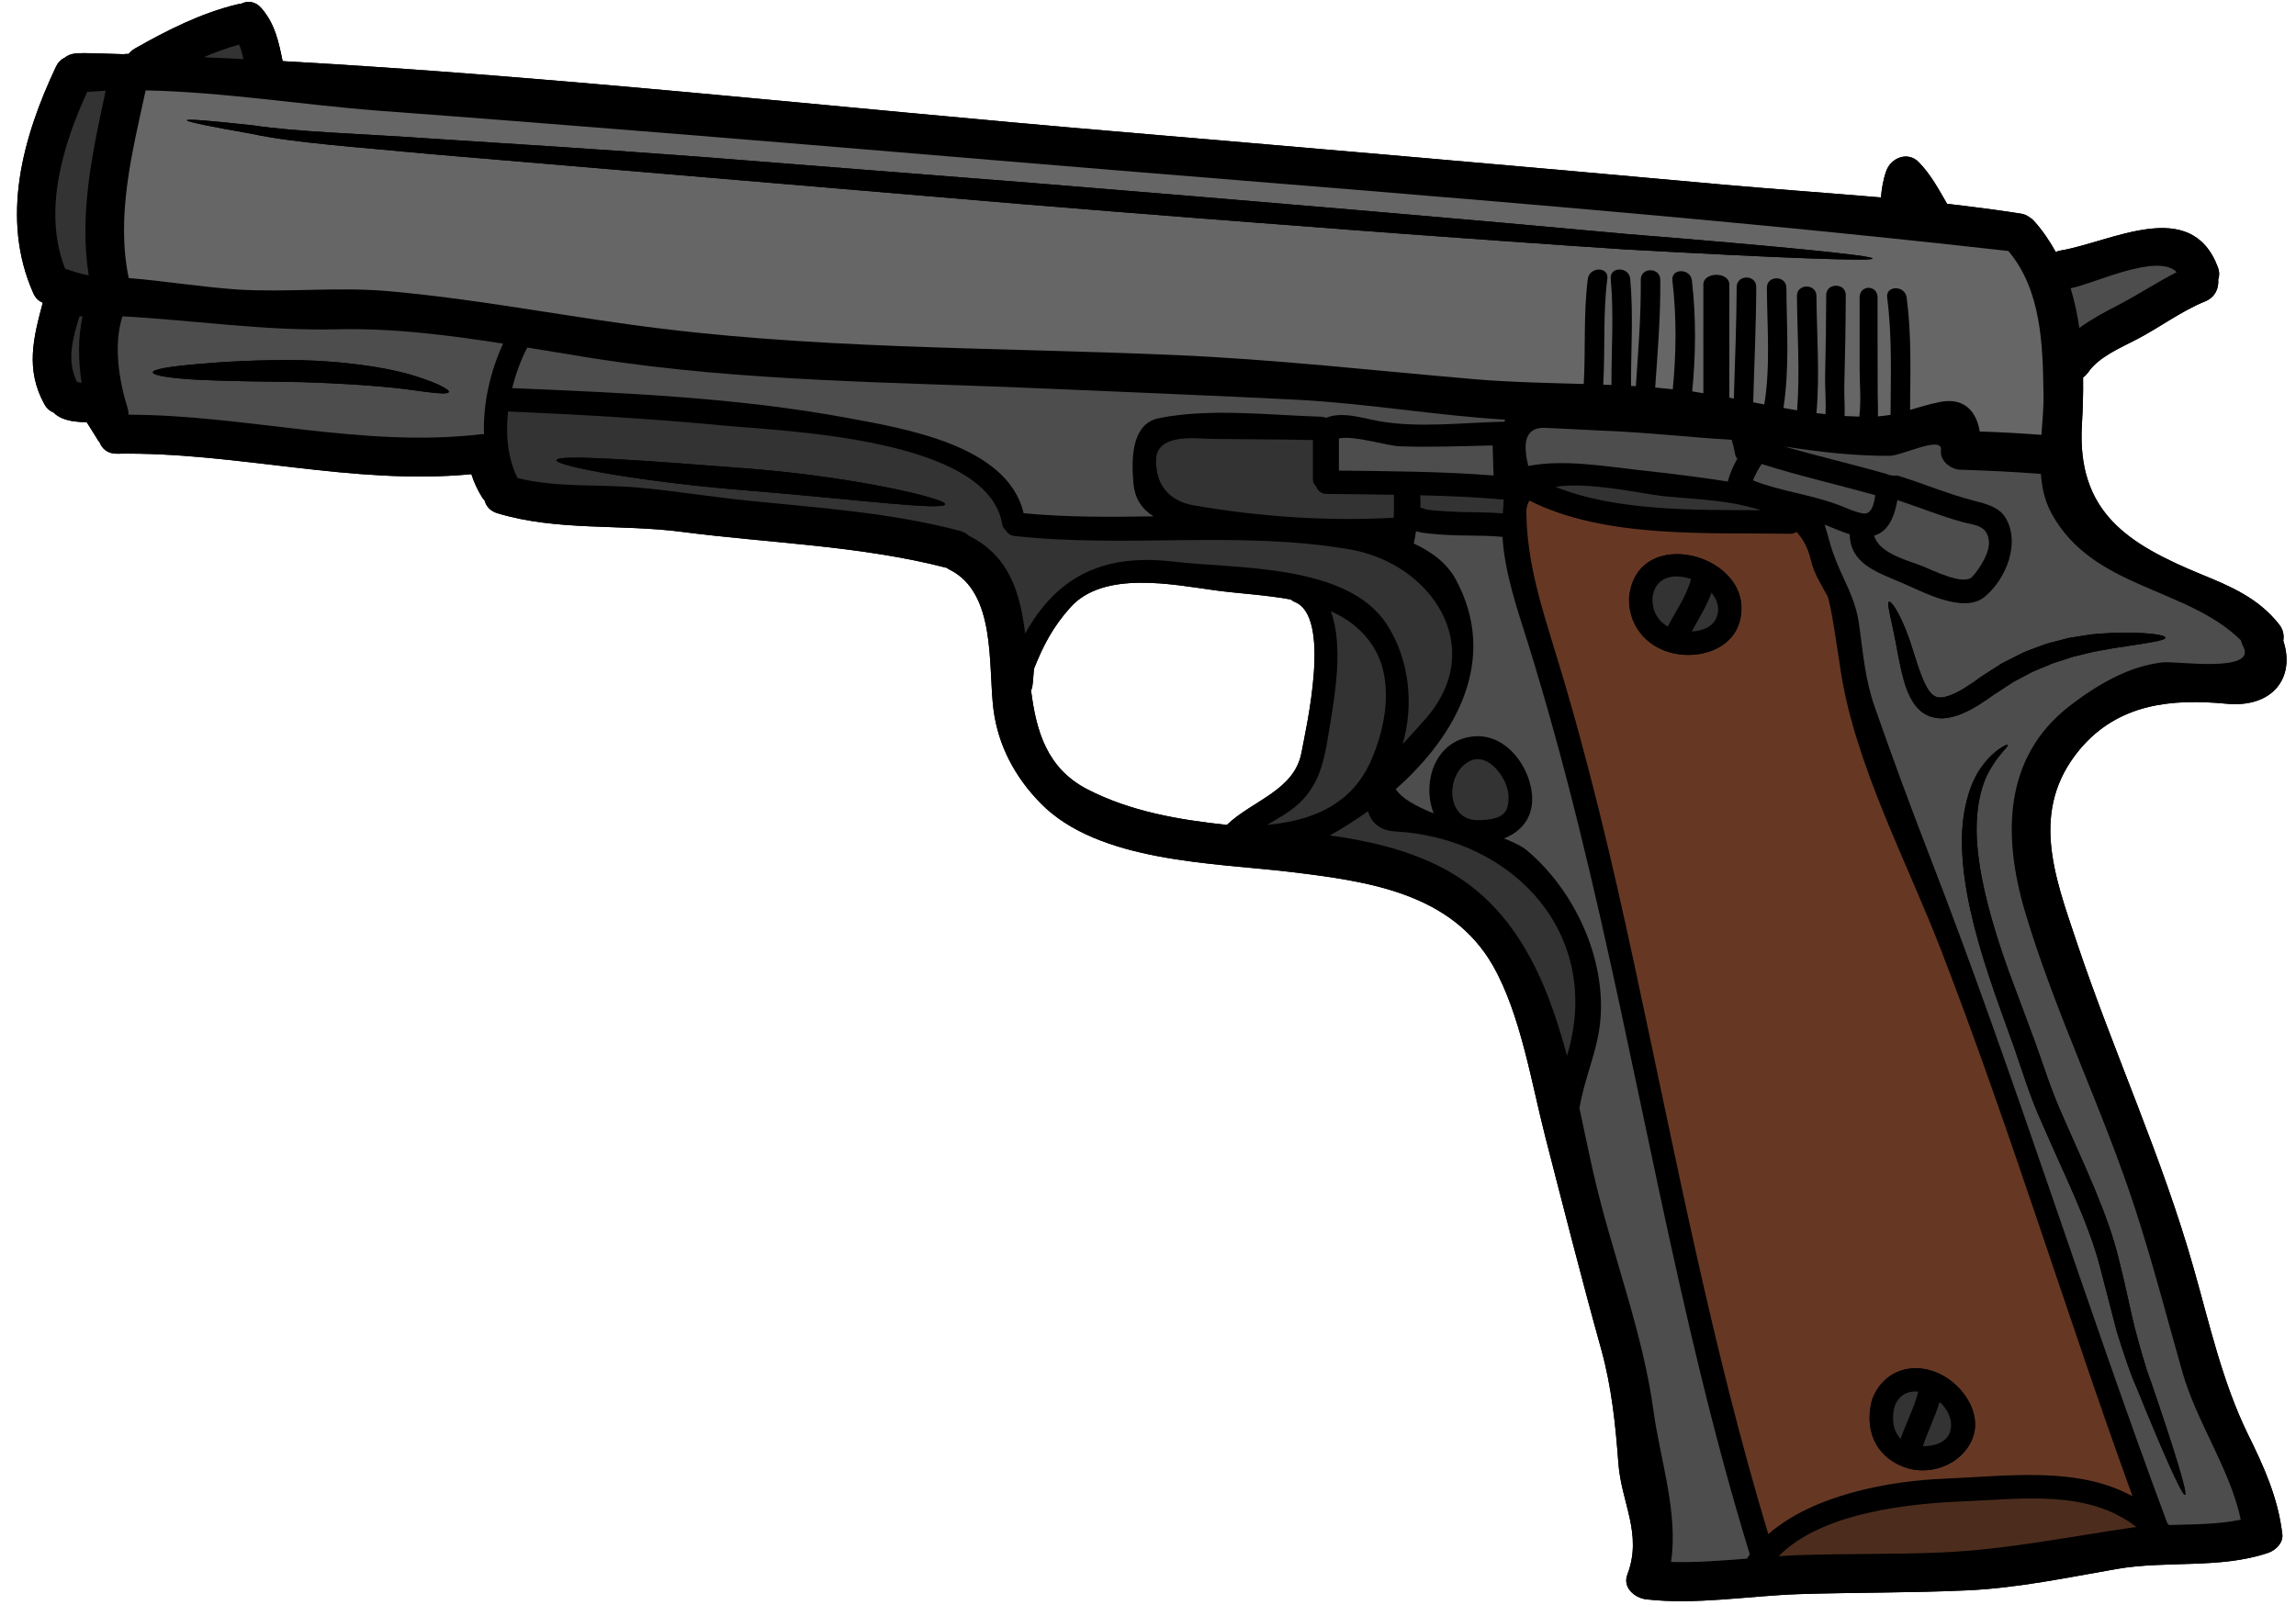
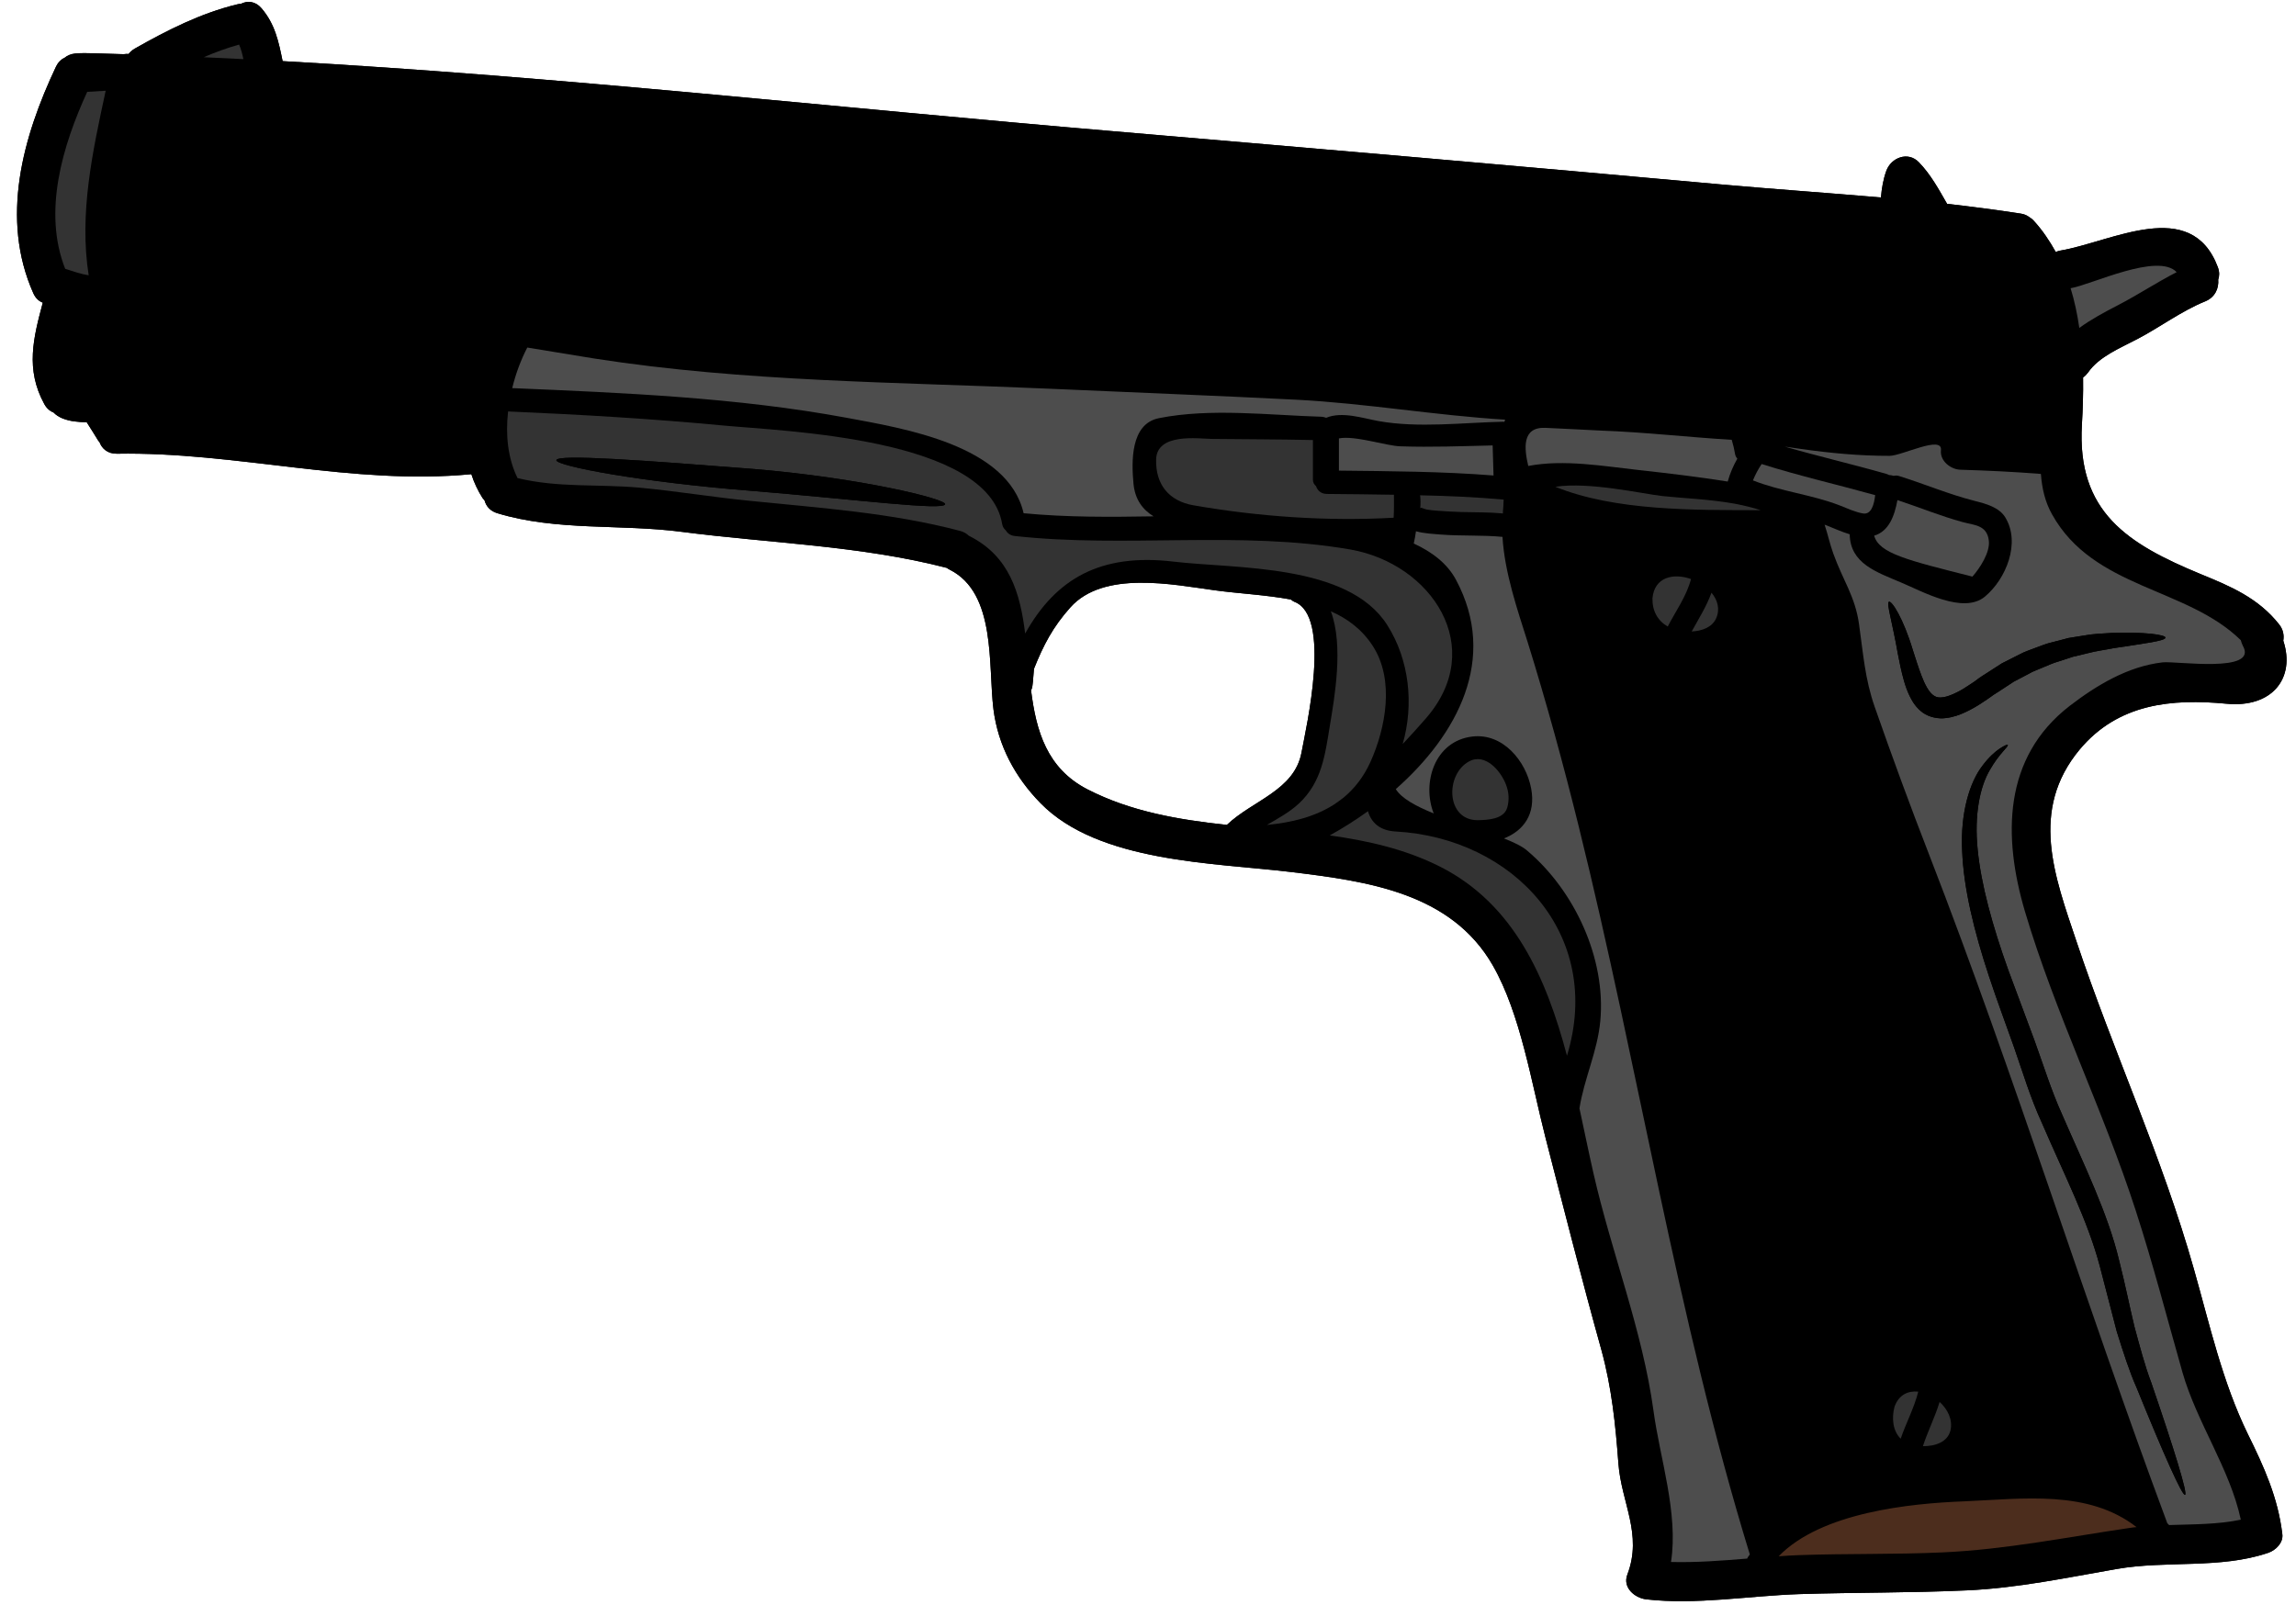
<svg xmlns="http://www.w3.org/2000/svg" height="84.9" preserveAspectRatio="xMidYMid meet" version="1.0" viewBox="3.1 21.9 121.4 84.9" width="121.4" zoomAndPan="magnify">
  <g>
    <g id="change1_1">
      <path d="M 60.602 63.648 C 58.449 62.539 57.887 60.555 57.617 58.414 C 57.652 58.34 57.684 58.25 57.691 58.152 C 57.734 57.859 57.738 57.562 57.77 57.273 C 58.266 56.027 58.766 55.062 59.695 54.023 C 61.457 52.051 65.133 52.82 67.32 53.117 C 68.566 53.289 69.996 53.355 71.355 53.605 C 71.41 53.652 71.465 53.695 71.531 53.723 C 73.531 54.465 72.172 60.324 71.918 61.691 C 71.547 63.707 69.324 64.23 67.969 65.527 C 65.406 65.25 62.895 64.824 60.602 63.648 Z M 113.242 41.863 C 113.34 41.793 113.422 41.711 113.504 41.602 C 114.082 40.754 115.238 40.293 116.109 39.832 C 117.32 39.199 118.438 38.348 119.711 37.832 C 120.227 37.617 120.426 37.137 120.387 36.688 C 120.453 36.508 120.461 36.289 120.371 36.039 C 118.961 32.27 114.762 34.691 112.043 35.152 C 111.953 35.168 111.871 35.195 111.797 35.227 C 111.473 34.645 111.102 34.086 110.641 33.582 C 110.562 33.492 110.477 33.43 110.395 33.379 C 110.281 33.293 110.137 33.227 109.961 33.199 C 108.664 32.996 107.355 32.828 106.051 32.68 C 105.609 31.91 105.184 31.125 104.562 30.484 C 103.992 29.887 103.09 30.23 102.836 30.941 C 102.676 31.387 102.594 31.863 102.555 32.344 C 99.766 32.102 96.969 31.91 94.211 31.664 C 83.461 30.684 72.711 29.758 61.961 28.84 C 47.375 27.602 32.703 25.949 18.043 25.133 C 17.836 24.121 17.648 23.176 16.926 22.336 C 16.598 21.953 16.176 21.93 15.84 22.102 C 15.77 22.102 15.703 22.117 15.633 22.133 C 13.715 22.598 11.938 23.5 10.223 24.473 C 10.086 24.555 9.98 24.648 9.898 24.754 C 9.812 24.746 9.727 24.754 9.637 24.766 C 9.113 24.754 8.594 24.73 8.07 24.719 C 7.738 24.711 7.406 24.699 7.078 24.73 C 6.844 24.754 6.656 24.836 6.508 24.961 C 6.336 25.035 6.176 25.188 6.066 25.414 C 4.297 29.156 3.105 33.461 4.863 37.41 C 4.984 37.68 5.164 37.832 5.363 37.906 C 4.863 39.777 4.438 41.43 5.438 43.262 C 5.562 43.492 5.738 43.641 5.93 43.715 C 6.051 43.844 6.219 43.949 6.395 44.023 C 6.809 44.191 7.242 44.223 7.684 44.23 C 7.891 44.562 8.105 44.883 8.301 45.215 C 8.324 45.234 8.336 45.258 8.359 45.277 C 8.488 45.629 8.793 45.902 9.281 45.895 C 15.578 45.785 21.73 47.582 28.023 46.977 C 28.164 47.418 28.363 47.844 28.605 48.223 C 28.641 48.27 28.676 48.32 28.719 48.359 C 28.797 48.664 29.012 48.926 29.398 49.043 C 32.551 49.996 35.902 49.605 39.145 50.027 C 43.816 50.633 48.594 50.75 53.164 51.934 C 53.211 51.969 53.266 52.008 53.328 52.035 C 55.785 53.281 55.34 57.074 55.629 59.414 C 55.875 61.34 56.777 63.008 58.117 64.375 C 61.188 67.52 67.301 67.527 71.355 68.016 C 75.383 68.504 79.82 69.105 82.031 72.957 C 83.504 75.527 84.082 79.207 84.816 82.059 C 85.785 85.82 86.734 89.566 87.777 93.309 C 88.32 95.293 88.52 97.246 88.672 99.289 C 88.824 101.375 89.965 103.027 89.145 105.176 C 88.883 105.863 89.539 106.414 90.145 106.484 C 92.793 106.785 95.559 106.297 98.23 106.207 C 101.191 106.113 104.156 106.145 107.117 106.008 C 109.785 105.887 112.383 105.336 115.012 104.879 C 117.652 104.418 120.48 104.887 123.02 104.027 C 123.422 103.895 123.836 103.496 123.777 103.035 C 123.547 101.102 122.809 99.477 121.953 97.742 C 120.605 94.98 119.938 91.969 119.105 89.031 C 117.426 83.082 114.844 77.527 112.891 71.684 C 111.734 68.238 110.398 64.742 113.062 61.539 C 115.102 59.098 117.938 58.844 120.82 59.117 C 123.242 59.352 124.48 57.762 123.828 55.785 C 123.875 55.504 123.828 55.195 123.605 54.918 C 122.508 53.527 121.047 52.91 119.449 52.258 C 115.621 50.672 112.902 48.992 113.18 44.348 C 113.227 43.543 113.254 42.711 113.242 41.863" fill="inherit" />
    </g>
    <g id="change1_2">
      <path d="M 7.465 38.629 C 7.406 38.629 7.355 38.637 7.297 38.637 C 6.953 39.805 6.605 40.941 7.168 42.098 C 7.25 42.117 7.34 42.137 7.414 42.152 C 7.238 40.98 7.215 39.77 7.465 38.629 Z M 8.688 26.699 C 8.363 26.715 8.043 26.734 7.711 26.758 C 6.41 29.598 5.352 33.094 6.547 36.117 C 6.953 36.246 7.367 36.391 7.789 36.461 C 7.277 33.191 7.992 29.922 8.688 26.699 Z M 13.871 24.926 C 14.566 24.961 15.27 24.992 15.969 25.027 C 15.914 24.762 15.848 24.496 15.742 24.258 C 15.098 24.438 14.477 24.664 13.871 24.926 Z M 28.691 44.863 C 28.633 43.227 29.031 41.52 29.703 40.074 C 26.781 39.617 23.852 39.246 20.898 39.316 C 17.066 39.406 13.367 38.836 9.574 38.629 C 9.086 40.168 9.391 42.027 9.852 43.5 C 9.887 43.617 9.898 43.727 9.895 43.832 C 16.148 43.844 22.289 45.605 28.551 44.863 C 28.605 44.855 28.648 44.863 28.691 44.863 Z M 71.918 61.691 C 72.172 60.324 73.531 54.465 71.531 53.723 C 71.465 53.695 71.41 53.652 71.355 53.605 C 69.996 53.355 68.566 53.289 67.32 53.117 C 65.133 52.82 61.457 52.051 59.695 54.023 C 58.766 55.062 58.266 56.027 57.77 57.273 C 57.738 57.562 57.734 57.859 57.691 58.152 C 57.684 58.25 57.652 58.34 57.617 58.414 C 57.887 60.555 58.449 62.539 60.602 63.648 C 62.895 64.824 65.406 65.25 67.969 65.527 C 69.324 64.23 71.547 63.707 71.918 61.691 Z M 75.566 62.188 C 76.371 60.391 76.84 57.879 75.703 56.09 C 75.141 55.207 74.363 54.621 73.469 54.23 C 74.148 56.055 73.668 58.754 73.41 60.316 C 73.156 61.879 72.977 63.262 71.793 64.383 C 71.277 64.863 70.68 65.18 70.09 65.527 C 71.375 65.406 72.613 65.105 73.641 64.445 C 73.805 64.336 73.969 64.211 74.137 64.086 C 74.715 63.605 75.203 62.992 75.566 62.188 Z M 76.789 49.281 C 76.812 48.875 76.805 48.469 76.805 48.066 C 75.621 48.043 74.43 48.035 73.246 48.023 C 72.945 48.016 72.758 47.836 72.684 47.609 C 72.586 47.527 72.52 47.418 72.52 47.273 C 72.52 46.832 72.52 45.84 72.52 45.172 C 70.734 45.133 68.953 45.133 67.168 45.113 C 66.434 45.098 64.266 44.789 64.23 46.199 C 64.195 47.527 64.91 48.395 66.191 48.621 C 69.656 49.227 73.273 49.477 76.789 49.281 Z M 78.492 59.895 C 81.773 56.129 78.773 51.707 74.5 50.961 C 68.621 49.945 62.648 50.898 56.742 50.246 C 56.516 50.219 56.363 50.094 56.27 49.938 C 56.184 49.859 56.117 49.766 56.09 49.621 C 55.34 45.051 44.574 44.711 41.324 44.402 C 37.547 44.043 33.754 43.824 29.965 43.66 C 29.824 44.898 29.949 46.137 30.465 47.184 C 32.613 47.707 34.719 47.492 36.914 47.691 C 38.859 47.871 40.797 48.195 42.75 48.387 C 46.48 48.766 50.223 49.016 53.863 49.977 C 54.059 50.027 54.211 50.121 54.32 50.23 C 54.34 50.238 54.355 50.246 54.367 50.254 C 56.488 51.328 57.043 53.281 57.305 55.406 C 58.918 52.516 61.277 51.141 65.152 51.602 C 68.434 51.992 74.383 51.691 76.453 54.961 C 77.617 56.793 77.871 59.152 77.266 61.25 C 77.688 60.805 78.094 60.348 78.492 59.895 Z M 82.07 47.047 C 82.055 46.516 82.035 45.984 82.023 45.457 C 80.398 45.496 78.773 45.559 77.148 45.504 C 76.398 45.484 74.734 44.918 73.895 45.086 C 73.895 45.613 73.895 46.27 73.895 46.789 C 76.617 46.82 79.352 46.832 82.07 47.047 Z M 82.605 48.324 C 82.602 48.324 82.586 48.324 82.574 48.32 C 81.113 48.188 79.656 48.125 78.188 48.094 C 78.215 48.324 78.215 48.551 78.195 48.785 C 78.203 48.793 78.211 48.801 78.215 48.809 C 78.133 48.676 78.41 48.82 78.52 48.844 C 78.711 48.875 78.898 48.898 79.09 48.91 C 79.531 48.945 79.969 48.965 80.41 48.98 C 81.129 49 81.848 48.984 82.566 49.055 C 82.566 49.02 82.566 48.984 82.566 48.953 C 82.586 48.785 82.594 48.566 82.605 48.324 Z M 82.641 44.211 C 82.656 44.176 82.668 44.133 82.684 44.094 C 78.992 43.871 75.34 43.23 71.637 43.039 C 67.316 42.82 62.992 42.656 58.668 42.461 C 50.617 42.105 42.488 42.105 34.512 40.859 C 33.344 40.672 32.156 40.473 30.98 40.281 C 30.645 40.926 30.367 41.664 30.184 42.426 C 36.066 42.676 42.07 42.922 47.871 43.996 C 50.871 44.555 56.391 45.434 57.223 49.043 C 59.512 49.262 61.801 49.246 64.094 49.207 C 63.523 48.855 63.109 48.324 63.031 47.465 C 62.93 46.344 62.859 44.32 64.375 44.016 C 67.102 43.469 70.227 43.859 72.992 43.941 C 73.082 43.949 73.152 43.969 73.219 43.996 C 74.066 43.645 75.148 44.016 75.984 44.168 C 78.105 44.547 80.441 44.25 82.582 44.203 C 82.605 44.203 82.621 44.211 82.641 44.211 Z M 82.793 64.617 C 82.91 64.211 82.883 63.797 82.73 63.398 C 82.465 62.695 81.645 61.699 80.777 62.168 C 79.512 62.848 79.543 65.277 81.23 65.277 C 81.762 65.266 82.613 65.23 82.793 64.617 Z M 85.953 77.734 C 87.906 71.34 83.121 66.215 76.895 65.875 C 76.035 65.828 75.602 65.387 75.43 64.801 C 74.773 65.277 74.094 65.703 73.41 66.082 C 75.434 66.363 77.41 66.812 79.242 67.734 C 83.164 69.719 84.855 73.613 85.953 77.734 Z M 94.961 46.156 C 94.906 46.094 94.863 46.02 94.844 45.93 C 94.801 45.668 94.742 45.414 94.664 45.16 C 92.359 45.023 90.055 44.754 87.742 44.672 C 86.766 44.629 85.785 44.566 84.809 44.527 C 83.551 44.477 83.695 45.637 83.906 46.543 C 85.793 46.18 87.926 46.559 89.773 46.762 C 91.34 46.934 92.902 47.121 94.453 47.367 C 94.57 46.941 94.742 46.543 94.961 46.156 Z M 95.512 104.262 C 95.547 104.207 95.59 104.156 95.621 104.109 C 91.746 91.484 89.75 78.422 86.578 65.621 C 85.766 62.34 84.879 59.09 83.875 55.863 C 83.332 54.141 82.656 52.188 82.543 50.293 C 81.473 50.191 80.379 50.254 79.305 50.172 C 78.91 50.137 78.41 50.121 77.969 49.996 C 77.941 50.211 77.898 50.43 77.852 50.645 C 78.809 51.086 79.629 51.699 80.09 52.574 C 82.32 56.742 80.156 60.758 76.902 63.633 C 77.199 64.121 77.969 64.539 78.906 64.918 C 78.277 63.328 78.938 61.086 80.957 60.852 C 82.566 60.664 83.785 62.145 84.059 63.598 C 84.316 64.969 83.648 65.836 82.621 66.242 C 83.152 66.449 83.586 66.66 83.844 66.883 C 86.363 69.008 88.023 72.602 87.715 75.898 C 87.562 77.527 86.859 78.945 86.613 80.516 C 86.867 81.684 87.102 82.848 87.355 83.957 C 88.312 88.168 89.945 92.242 90.531 96.531 C 90.859 98.988 91.855 101.941 91.453 104.508 C 92.785 104.543 94.137 104.438 95.484 104.328 C 95.496 104.309 95.496 104.281 95.512 104.262 Z M 85.34 47.645 C 88.5 48.926 92.656 48.875 96.195 48.883 C 95.785 48.746 95.359 48.645 94.926 48.559 C 94.895 48.551 94.859 48.551 94.824 48.539 C 93.48 48.297 92.062 48.25 90.988 48.133 C 89.945 48.016 87.121 47.367 85.34 47.645 Z M 101.609 49.055 C 102.059 49.125 102.195 48.551 102.25 48.086 C 100.246 47.527 98.223 47.066 96.246 46.441 C 96.062 46.715 95.91 47.004 95.785 47.309 L 95.793 47.309 C 97.281 47.898 98.879 48.051 100.371 48.629 C 100.77 48.785 101.191 48.984 101.609 49.055 Z M 107.391 52.395 C 107.781 51.953 108.336 51.113 108.258 50.488 C 108.16 49.656 107.473 49.676 106.875 49.512 C 105.703 49.191 104.574 48.727 103.426 48.348 C 103.273 49.18 102.98 49.996 102.195 50.23 C 102.457 51.168 103.93 51.52 104.77 51.848 C 105.258 52.043 106.945 52.902 107.391 52.395 Z M 111.039 44.898 C 111.094 44.16 111.164 43.426 111.148 42.738 C 111.113 40.156 111.039 37.238 109.289 35.172 C 109.199 35.16 109.078 35.145 108.852 35.125 C 91.137 33.137 73.316 31.855 55.551 30.363 C 44.738 29.453 33.934 28.559 23.113 27.754 C 19.172 27.457 14.902 26.762 10.801 26.68 C 10.098 29.93 9.219 33.301 9.906 36.605 C 11.828 36.762 13.727 37.078 15.652 37.211 C 18.281 37.375 20.941 37.066 23.57 37.293 C 27.844 37.664 32.047 38.457 36.293 39.047 C 45.777 40.383 55.559 40.258 65.117 40.672 C 70.469 40.898 75.719 41.496 81.039 41.953 C 82.984 42.117 84.918 42.152 86.84 42.207 C 86.945 40.355 86.82 38.492 87.055 36.645 C 87.145 36 88.176 35.984 88.086 36.645 C 87.852 38.504 87.977 40.375 87.871 42.242 C 88.016 42.25 88.16 42.254 88.305 42.262 C 88.297 40.391 88.438 38.52 88.266 36.645 C 88.203 35.984 89.234 35.992 89.297 36.645 C 89.469 38.531 89.332 40.418 89.34 42.309 C 89.422 42.309 89.504 42.316 89.594 42.324 C 89.723 40.445 89.875 38.574 89.855 36.688 C 89.848 36.027 90.879 36.027 90.887 36.688 C 90.906 38.602 90.75 40.492 90.617 42.395 C 90.926 42.422 91.238 42.457 91.547 42.488 C 91.734 40.57 91.754 38.648 91.527 36.734 C 91.453 36.074 92.488 36.082 92.559 36.734 C 92.785 38.691 92.766 40.652 92.574 42.598 C 92.766 42.629 92.965 42.668 93.164 42.695 C 93.164 40.535 93.164 36.949 93.164 36.949 C 93.164 36.262 94.539 36.262 94.539 36.949 C 94.539 38.945 94.539 40.934 94.539 42.93 C 94.617 42.945 94.699 42.957 94.777 42.977 C 94.832 41.012 94.918 39.039 94.926 37.078 C 94.934 36.41 95.965 36.41 95.961 37.078 C 95.953 39.109 95.855 41.141 95.801 43.176 C 95.992 43.211 96.188 43.254 96.387 43.289 C 96.719 41.25 96.535 39.18 96.523 37.121 C 96.516 36.453 97.547 36.453 97.555 37.121 C 97.57 39.246 97.727 41.375 97.398 43.473 C 97.641 43.516 97.879 43.562 98.121 43.598 C 98.277 41.582 98.129 39.57 98.113 37.555 C 98.105 36.887 99.141 36.887 99.145 37.555 C 99.16 39.617 99.324 41.684 99.145 43.75 C 99.305 43.77 99.465 43.789 99.621 43.805 C 99.66 43.121 99.586 42.371 99.602 41.762 C 99.637 40.344 99.656 38.926 99.66 37.508 C 99.66 36.844 100.695 36.844 100.695 37.508 C 100.688 39.102 100.66 40.707 100.617 42.305 C 100.605 42.812 100.652 43.363 100.633 43.902 C 100.895 43.914 101.148 43.926 101.41 43.934 C 101.516 43.094 101.426 42.145 101.426 41.387 C 101.426 40.027 101.426 37.637 101.426 37.637 C 101.426 36.949 102.375 36.949 102.375 37.637 C 102.375 39.016 102.375 40.961 102.383 42.715 C 102.383 43.129 102.406 43.527 102.395 43.922 C 102.629 43.906 102.848 43.871 103.062 43.84 C 103.07 41.766 103.152 39.695 102.883 37.637 C 102.801 36.977 103.832 36.984 103.914 37.637 C 104.176 39.613 104.109 41.594 104.094 43.578 C 104.59 43.434 105.094 43.273 105.691 43.156 C 106.992 42.902 107.617 43.707 107.777 44.719 C 108.863 44.754 109.949 44.816 111.039 44.898 Z M 115.855 101.031 C 112.375 91.438 109.406 81.652 105.73 72.141 C 103.93 67.48 101.219 62.402 100.434 57.438 C 100.289 56.496 99.902 53.742 99.719 53.406 C 99.387 52.805 98.992 52.188 98.844 51.504 C 98.707 50.906 98.445 50.426 98.094 50.031 C 98.004 50.09 97.902 50.129 97.77 50.129 C 93.387 50.059 87.969 50.391 83.965 48.375 C 83.875 48.539 83.805 48.727 83.805 48.953 C 83.824 51.656 84.633 54.066 85.406 56.613 C 87.059 61.988 88.348 67.48 89.531 72.98 C 91.699 83.047 93.625 93.172 96.598 103.035 C 98.988 100.941 103.027 100.219 105.91 100.102 C 109.285 99.965 112.945 99.434 115.855 101.031 Z M 115.703 102.707 C 115.828 102.684 115.945 102.676 116.07 102.664 C 113.504 100.672 110.082 101.168 106.938 101.301 C 104.109 101.41 99.402 101.879 97.145 104.207 C 97.508 104.18 97.871 104.156 98.23 104.145 C 100.766 104.055 103.297 104.117 105.82 104 C 109.176 103.848 112.402 103.191 115.703 102.707 Z M 118.191 36.293 C 117.191 35.242 113.684 36.957 112.594 37.141 C 112.594 37.141 112.59 37.141 112.582 37.141 C 112.793 37.824 112.938 38.523 113.043 39.242 C 113.676 38.781 114.379 38.406 115.066 38.051 C 116.133 37.5 117.121 36.84 118.191 36.293 Z M 117.445 56.93 C 118.148 56.848 122.527 57.527 121.691 56.055 C 121.637 55.953 121.609 55.855 121.582 55.758 C 118.719 52.949 113.801 53.047 111.605 49.109 C 111.23 48.449 111.066 47.719 111.012 46.965 C 109.594 46.852 108.184 46.785 106.758 46.742 C 106.25 46.73 105.664 46.281 105.727 45.711 C 105.82 44.898 103.676 46 103.016 46.008 C 101.438 46.012 99.867 45.863 98.305 45.641 C 98.023 45.602 97.75 45.559 97.469 45.52 C 99.25 46.035 101.059 46.453 102.848 46.965 C 102.902 46.977 102.938 47.004 102.98 47.023 C 103.062 47.023 103.145 47.039 103.223 47.066 C 103.316 47.047 103.422 47.039 103.535 47.082 C 104.871 47.5 106.164 48.051 107.527 48.395 C 108.094 48.539 108.809 48.727 109.133 49.27 C 109.945 50.609 109.176 52.516 108.051 53.453 C 106.91 54.402 104.734 53.172 103.629 52.711 C 102.297 52.145 100.93 51.699 100.902 50.156 C 100.445 50.02 100.008 49.812 99.574 49.648 C 99.738 50.129 99.848 50.66 100.035 51.176 C 100.543 52.594 101.191 53.441 101.395 54.906 C 101.617 56.469 101.707 57.805 102.223 59.281 C 103.145 61.918 104.109 64.547 105.121 67.148 C 109.637 78.801 113.332 90.742 117.695 102.457 C 117.723 102.484 117.75 102.512 117.777 102.539 C 117.785 102.547 117.785 102.547 117.785 102.555 C 119.062 102.512 120.359 102.527 121.582 102.27 C 121.012 99.594 119.258 97.137 118.5 94.488 C 117.688 91.633 116.945 88.754 116.027 85.926 C 114.293 80.562 111.77 75.504 110.164 70.09 C 109.004 66.152 108.996 61.969 112.531 59.234 C 113.965 58.133 115.617 57.141 117.445 56.93 Z M 123.828 55.785 C 124.48 57.762 123.242 59.352 120.82 59.117 C 117.938 58.844 115.102 59.098 113.062 61.539 C 110.398 64.742 111.734 68.238 112.891 71.684 C 114.844 77.527 117.426 83.082 119.105 89.031 C 119.938 91.969 120.605 94.98 121.953 97.742 C 122.809 99.477 123.547 101.102 123.777 103.035 C 123.836 103.496 123.422 103.895 123.02 104.027 C 120.48 104.887 117.652 104.418 115.012 104.879 C 112.383 105.336 109.785 105.887 107.117 106.008 C 104.156 106.145 101.191 106.113 98.23 106.207 C 95.559 106.297 92.793 106.785 90.145 106.484 C 89.539 106.414 88.883 105.863 89.145 105.176 C 89.965 103.027 88.824 101.375 88.672 99.289 C 88.52 97.246 88.32 95.293 87.777 93.309 C 86.734 89.566 85.785 85.82 84.816 82.059 C 84.082 79.207 83.504 75.527 82.031 72.957 C 79.82 69.105 75.383 68.504 71.355 68.016 C 67.301 67.527 61.188 67.52 58.117 64.375 C 56.777 63.008 55.875 61.34 55.629 59.414 C 55.34 57.074 55.785 53.281 53.328 52.035 C 53.266 52.008 53.211 51.969 53.164 51.934 C 48.594 50.75 43.816 50.633 39.145 50.027 C 35.902 49.605 32.551 49.996 29.398 49.043 C 29.012 48.926 28.801 48.664 28.719 48.359 C 28.676 48.32 28.641 48.27 28.605 48.223 C 28.367 47.844 28.164 47.418 28.023 46.977 C 21.73 47.582 15.578 45.785 9.281 45.895 C 8.793 45.902 8.488 45.629 8.359 45.277 C 8.336 45.258 8.324 45.234 8.301 45.215 C 8.105 44.883 7.891 44.562 7.684 44.23 C 7.242 44.223 6.809 44.191 6.395 44.023 C 6.219 43.949 6.051 43.844 5.93 43.715 C 5.738 43.641 5.562 43.492 5.441 43.262 C 4.438 41.43 4.863 39.777 5.363 37.906 C 5.164 37.832 4.984 37.68 4.863 37.41 C 3.105 33.461 4.297 29.156 6.066 25.414 C 6.176 25.188 6.336 25.035 6.508 24.961 C 6.656 24.836 6.844 24.754 7.078 24.73 C 7.406 24.699 7.738 24.711 8.07 24.719 C 8.594 24.73 9.113 24.754 9.637 24.766 C 9.727 24.754 9.812 24.746 9.898 24.754 C 9.98 24.648 10.086 24.555 10.223 24.473 C 11.938 23.5 13.715 22.598 15.633 22.133 C 15.703 22.117 15.77 22.102 15.84 22.102 C 16.176 21.93 16.598 21.953 16.926 22.336 C 17.648 23.176 17.836 24.121 18.043 25.133 C 32.703 25.949 47.375 27.602 61.961 28.84 C 72.711 29.758 83.461 30.684 94.211 31.664 C 96.969 31.91 99.766 32.102 102.555 32.344 C 102.594 31.863 102.676 31.387 102.836 30.941 C 103.09 30.23 103.992 29.887 104.562 30.484 C 105.184 31.125 105.609 31.91 106.051 32.68 C 107.355 32.828 108.664 33 109.957 33.199 C 110.137 33.227 110.281 33.293 110.391 33.379 C 110.477 33.434 110.562 33.492 110.641 33.582 C 111.102 34.086 111.473 34.645 111.797 35.227 C 111.871 35.195 111.953 35.168 112.043 35.152 C 114.762 34.691 118.961 32.27 120.371 36.039 C 120.461 36.289 120.453 36.508 120.387 36.688 C 120.426 37.137 120.227 37.617 119.711 37.832 C 118.438 38.348 117.32 39.199 116.109 39.832 C 115.238 40.293 114.082 40.754 113.504 41.602 C 113.422 41.711 113.34 41.793 113.242 41.863 C 113.254 42.711 113.227 43.543 113.18 44.348 C 112.902 48.992 115.621 50.672 119.449 52.258 C 121.047 52.91 122.504 53.527 123.605 54.918 C 123.828 55.195 123.875 55.504 123.828 55.785" fill="inherit" />
    </g>
    <g id="change2_1">
      <path d="M 117.598 55.621 C 117.59 55.469 116.52 55.312 114.742 55.375 C 114.293 55.406 113.805 55.414 113.281 55.512 C 113.02 55.551 112.754 55.594 112.477 55.641 C 112.203 55.711 111.914 55.785 111.625 55.863 C 111.336 55.926 111.047 56.039 110.75 56.152 C 110.453 56.27 110.152 56.359 109.855 56.523 C 109.555 56.676 109.25 56.832 108.945 56.984 C 108.672 57.164 108.395 57.344 108.113 57.52 L 107.906 57.652 L 107.77 57.742 L 107.68 57.809 C 107.551 57.906 107.426 58.004 107.297 58.078 C 107.047 58.25 106.793 58.41 106.547 58.527 C 106.297 58.648 106.055 58.746 105.852 58.773 C 105.637 58.809 105.496 58.781 105.367 58.699 C 105.094 58.539 104.859 58.066 104.691 57.617 C 104.52 57.168 104.383 56.715 104.246 56.297 C 103.742 54.609 103.117 53.641 102.973 53.727 C 102.836 53.805 103.156 54.797 103.453 56.504 C 103.535 56.93 103.629 57.402 103.777 57.926 C 103.855 58.188 103.949 58.465 104.09 58.746 C 104.23 59.027 104.426 59.344 104.773 59.594 C 105.121 59.84 105.602 59.93 105.988 59.875 C 106.379 59.832 106.719 59.703 107.031 59.559 C 107.355 59.406 107.652 59.234 107.934 59.043 C 108.086 58.953 108.219 58.848 108.359 58.754 L 108.457 58.684 C 108.457 58.684 108.512 58.645 108.535 58.629 L 108.746 58.496 C 109.023 58.312 109.297 58.133 109.574 57.953 C 109.836 57.816 110.102 57.68 110.355 57.543 C 110.605 57.391 110.895 57.301 111.156 57.184 C 111.418 57.074 111.68 56.957 111.945 56.883 C 112.211 56.797 112.465 56.715 112.711 56.633 C 112.973 56.57 113.223 56.516 113.461 56.453 C 113.938 56.324 114.402 56.273 114.824 56.184 C 116.512 55.926 117.598 55.793 117.598 55.621 Z M 118.633 100.957 C 118.781 100.906 118.086 98.637 116.848 95.023 C 116.504 94.121 116.25 93.137 115.961 92.078 C 115.699 90.992 115.473 89.836 115.148 88.562 C 114.555 86.07 113.281 83.488 112.148 80.875 C 111.562 79.586 111.137 78.203 110.668 76.914 C 110.188 75.629 109.727 74.383 109.289 73.207 C 108.445 70.852 107.848 68.676 107.668 66.832 C 107.48 64.988 107.789 63.504 108.312 62.621 C 108.809 61.738 109.324 61.375 109.258 61.293 C 109.23 61.266 109.09 61.328 108.852 61.477 C 108.609 61.637 108.266 61.934 107.934 62.379 C 107.234 63.27 106.75 64.918 106.848 66.887 C 106.922 68.863 107.473 71.137 108.273 73.551 C 108.672 74.762 109.141 76.016 109.594 77.293 C 110.047 78.59 110.445 79.938 111.074 81.309 C 112.25 84.039 113.488 86.449 114.129 88.871 C 114.445 90.09 114.742 91.238 115.023 92.32 C 115.367 93.414 115.691 94.438 116.078 95.305 C 117.516 98.852 118.48 101.004 118.633 100.957 Z M 121.691 56.055 C 122.527 57.527 118.148 56.848 117.445 56.93 C 115.617 57.141 113.965 58.133 112.531 59.234 C 108.996 61.969 109.004 66.152 110.164 70.09 C 111.77 75.504 114.293 80.562 116.027 85.926 C 116.945 88.754 117.688 91.633 118.5 94.488 C 119.258 97.137 121.012 99.594 121.582 102.27 C 120.359 102.527 119.062 102.512 117.785 102.555 C 117.785 102.547 117.785 102.547 117.777 102.539 C 117.75 102.512 117.723 102.484 117.695 102.457 C 113.332 90.742 109.637 78.801 105.121 67.148 C 104.109 64.547 103.145 61.918 102.223 59.281 C 101.707 57.805 101.617 56.469 101.395 54.906 C 101.191 53.441 100.543 52.594 100.035 51.176 C 99.848 50.66 99.738 50.129 99.574 49.648 C 100.008 49.812 100.445 50.02 100.902 50.156 C 100.93 51.699 102.297 52.145 103.629 52.711 C 104.734 53.172 106.91 54.402 108.051 53.453 C 109.176 52.516 109.945 50.609 109.133 49.27 C 108.809 48.727 108.094 48.539 107.527 48.395 C 106.164 48.051 104.871 47.5 103.535 47.082 C 103.422 47.039 103.316 47.047 103.223 47.066 C 103.145 47.039 103.062 47.023 102.98 47.023 C 102.938 47.004 102.902 46.977 102.848 46.965 C 101.059 46.453 99.25 46.035 97.469 45.52 C 97.75 45.559 98.023 45.602 98.305 45.641 C 99.867 45.863 101.438 46.012 103.016 46.008 C 103.676 46 105.82 44.898 105.727 45.711 C 105.664 46.281 106.25 46.73 106.758 46.742 C 108.184 46.785 109.594 46.852 111.012 46.965 C 111.066 47.719 111.23 48.449 111.605 49.109 C 113.801 53.047 118.719 52.949 121.582 55.758 C 121.609 55.855 121.637 55.953 121.691 56.055" fill="#4d4d4d" />
    </g>
    <g id="change1_3">
      <path d="M 116.848 95.023 C 118.086 98.637 118.781 100.906 118.633 100.957 C 118.48 101.004 117.516 98.852 116.078 95.305 C 115.691 94.438 115.367 93.414 115.023 92.32 C 114.742 91.238 114.445 90.09 114.129 88.871 C 113.488 86.449 112.25 84.039 111.074 81.309 C 110.445 79.938 110.047 78.59 109.594 77.293 C 109.141 76.016 108.672 74.762 108.273 73.551 C 107.473 71.137 106.922 68.863 106.848 66.887 C 106.75 64.918 107.234 63.27 107.934 62.379 C 108.266 61.934 108.609 61.637 108.852 61.477 C 109.09 61.328 109.23 61.266 109.258 61.293 C 109.324 61.375 108.809 61.738 108.312 62.621 C 107.789 63.504 107.48 64.988 107.668 66.832 C 107.848 68.676 108.445 70.852 109.289 73.207 C 109.727 74.383 110.188 75.629 110.668 76.914 C 111.137 78.203 111.562 79.586 112.148 80.875 C 113.281 83.488 114.555 86.07 115.148 88.562 C 115.473 89.836 115.699 90.992 115.961 92.078 C 116.25 93.137 116.504 94.121 116.848 95.023" fill="inherit" />
    </g>
    <g id="change2_2">
      <path d="M 112.594 37.141 C 113.684 36.957 117.191 35.242 118.191 36.293 C 117.121 36.84 116.133 37.5 115.066 38.051 C 114.379 38.406 113.676 38.781 113.043 39.242 C 112.938 38.523 112.793 37.824 112.582 37.141 C 112.59 37.141 112.594 37.141 112.594 37.141" fill="#4d4d4d" />
    </g>
    <g id="change1_4">
      <path d="M 114.742 55.375 C 116.52 55.312 117.59 55.469 117.598 55.621 C 117.598 55.793 116.512 55.926 114.824 56.184 C 114.402 56.273 113.938 56.324 113.461 56.453 C 113.223 56.516 112.973 56.57 112.711 56.633 C 112.465 56.715 112.211 56.797 111.945 56.883 C 111.68 56.957 111.418 57.074 111.156 57.184 C 110.895 57.301 110.605 57.391 110.355 57.543 C 110.102 57.68 109.836 57.816 109.574 57.953 C 109.297 58.133 109.023 58.312 108.746 58.496 L 108.535 58.629 C 108.512 58.645 108.457 58.684 108.457 58.684 L 108.359 58.754 C 108.219 58.848 108.086 58.953 107.934 59.043 C 107.652 59.234 107.355 59.406 107.031 59.559 C 106.719 59.703 106.379 59.832 105.988 59.875 C 105.602 59.93 105.121 59.84 104.773 59.594 C 104.426 59.344 104.23 59.027 104.09 58.746 C 103.949 58.465 103.855 58.188 103.777 57.926 C 103.629 57.402 103.535 56.93 103.453 56.504 C 103.156 54.797 102.836 53.805 102.973 53.727 C 103.117 53.641 103.742 54.609 104.246 56.297 C 104.383 56.715 104.52 57.168 104.691 57.617 C 104.859 58.066 105.094 58.539 105.367 58.699 C 105.496 58.781 105.637 58.809 105.852 58.773 C 106.055 58.746 106.297 58.648 106.547 58.527 C 106.793 58.41 107.047 58.25 107.297 58.078 C 107.426 58.004 107.551 57.906 107.68 57.809 L 107.77 57.742 L 107.906 57.652 L 108.113 57.52 C 108.395 57.344 108.672 57.164 108.945 56.984 C 109.25 56.832 109.555 56.676 109.855 56.523 C 110.152 56.359 110.453 56.27 110.75 56.152 C 111.047 56.039 111.336 55.926 111.625 55.863 C 111.914 55.785 112.203 55.711 112.477 55.641 C 112.754 55.594 113.02 55.551 113.281 55.512 C 113.805 55.414 114.293 55.406 114.742 55.375" fill="inherit" />
    </g>
    <g id="change3_1">
      <path d="M 116.07 102.664 C 115.945 102.676 115.828 102.684 115.703 102.707 C 112.402 103.191 109.176 103.848 105.82 104 C 103.297 104.117 100.766 104.055 98.23 104.145 C 97.871 104.156 97.508 104.18 97.145 104.207 C 99.402 101.879 104.109 101.41 106.938 101.301 C 110.082 101.168 113.504 100.672 116.07 102.664" fill="#4c2d1d" />
    </g>
    <g id="change4_1">
-       <path d="M 95.098 54.715 C 95.965 51.223 89.574 49.504 89.234 53.551 C 89.215 55.133 90.336 56.297 91.879 56.504 C 93.207 56.68 94.742 56.137 95.098 54.715 Z M 107.379 98.012 C 107.922 96.711 106.949 95.266 105.852 94.66 C 104.352 93.82 102.645 94.328 102.07 95.973 C 101.688 97.488 102.234 98.887 103.73 99.469 C 105.113 100.008 106.812 99.375 107.379 98.012 Z M 105.73 72.141 C 109.406 81.652 112.375 91.438 115.855 101.031 C 112.945 99.434 109.285 99.965 105.91 100.102 C 103.027 100.219 98.988 100.941 96.598 103.035 C 93.625 93.172 91.699 83.047 89.531 72.98 C 88.348 67.48 87.059 61.988 85.406 56.613 C 84.633 54.066 83.824 51.656 83.805 48.953 C 83.805 48.727 83.875 48.539 83.965 48.375 C 87.969 50.391 93.387 50.059 97.77 50.129 C 97.902 50.129 98.004 50.09 98.094 50.031 C 98.445 50.426 98.707 50.906 98.844 51.504 C 98.992 52.188 99.387 52.805 99.719 53.406 C 99.902 53.742 100.289 56.496 100.434 57.438 C 101.219 62.402 103.93 67.48 105.73 72.141" fill="#663824" />
-     </g>
+       </g>
    <g id="change5_1">
-       <path d="M 98.602 35.559 C 100.867 35.641 102.113 35.656 102.113 35.574 C 102.113 35.488 100.867 35.332 98.609 35.105 C 96.359 34.883 93.094 34.594 89.078 34.273 C 81.02 33.523 69.883 32.57 57.57 31.566 C 51.406 31.086 45.543 30.617 40.203 30.199 C 34.871 29.797 30.066 29.496 26.027 29.238 C 21.984 28.957 18.75 28.875 16.492 28.531 C 14.242 28.285 12.996 28.18 12.984 28.262 C 12.984 28.34 14.215 28.594 16.43 28.98 C 18.633 29.461 21.953 29.672 25.977 30.059 C 34.035 30.742 45.18 31.684 57.477 32.723 C 69.785 33.727 80.934 34.555 89.016 35.09 C 93.062 35.312 96.34 35.477 98.602 35.559 Z M 111.148 42.738 C 111.164 43.426 111.094 44.16 111.039 44.898 C 109.949 44.816 108.863 44.754 107.777 44.719 C 107.617 43.707 106.992 42.902 105.691 43.156 C 105.094 43.273 104.59 43.434 104.094 43.578 C 104.109 41.594 104.176 39.613 103.914 37.637 C 103.832 36.984 102.801 36.977 102.883 37.637 C 103.152 39.695 103.07 41.766 103.062 43.84 C 102.848 43.871 102.629 43.906 102.395 43.922 C 102.406 43.527 102.383 43.129 102.383 42.715 C 102.375 40.961 102.375 39.016 102.375 37.637 C 102.375 36.949 101.426 36.949 101.426 37.637 C 101.426 37.637 101.426 40.027 101.426 41.387 C 101.426 42.145 101.516 43.094 101.41 43.934 C 101.148 43.926 100.895 43.914 100.633 43.902 C 100.652 43.363 100.605 42.812 100.617 42.305 C 100.66 40.707 100.688 39.102 100.695 37.508 C 100.695 36.844 99.66 36.844 99.66 37.508 C 99.656 38.926 99.637 40.344 99.602 41.762 C 99.586 42.371 99.66 43.121 99.621 43.805 C 99.465 43.789 99.305 43.77 99.145 43.75 C 99.324 41.684 99.16 39.617 99.145 37.555 C 99.141 36.887 98.105 36.887 98.113 37.555 C 98.129 39.57 98.277 41.582 98.121 43.598 C 97.879 43.562 97.641 43.516 97.398 43.473 C 97.727 41.375 97.57 39.246 97.555 37.121 C 97.547 36.453 96.516 36.453 96.523 37.121 C 96.535 39.18 96.719 41.25 96.387 43.289 C 96.188 43.254 95.992 43.211 95.801 43.176 C 95.855 41.141 95.953 39.109 95.961 37.078 C 95.965 36.41 94.934 36.41 94.926 37.078 C 94.918 39.039 94.832 41.012 94.777 42.977 C 94.699 42.957 94.617 42.945 94.539 42.93 C 94.539 40.934 94.539 38.945 94.539 36.949 C 94.539 36.262 93.164 36.262 93.164 36.949 C 93.164 36.949 93.164 40.535 93.164 42.695 C 92.965 42.668 92.766 42.629 92.574 42.598 C 92.766 40.652 92.785 38.691 92.559 36.734 C 92.488 36.082 91.453 36.074 91.527 36.734 C 91.754 38.648 91.734 40.57 91.547 42.488 C 91.238 42.457 90.926 42.422 90.617 42.395 C 90.75 40.492 90.906 38.602 90.887 36.688 C 90.879 36.027 89.848 36.027 89.855 36.688 C 89.875 38.574 89.723 40.445 89.594 42.324 C 89.504 42.316 89.422 42.309 89.34 42.309 C 89.332 40.418 89.469 38.531 89.297 36.645 C 89.234 35.992 88.203 35.984 88.266 36.645 C 88.438 38.52 88.297 40.391 88.305 42.262 C 88.16 42.254 88.016 42.25 87.871 42.242 C 87.977 40.375 87.852 38.504 88.086 36.645 C 88.176 35.984 87.145 36 87.055 36.645 C 86.82 38.492 86.945 40.355 86.84 42.207 C 84.918 42.152 82.984 42.117 81.039 41.953 C 75.719 41.496 70.469 40.898 65.117 40.672 C 55.559 40.258 45.777 40.383 36.293 39.047 C 32.047 38.457 27.844 37.664 23.57 37.293 C 20.941 37.066 18.281 37.375 15.652 37.211 C 13.727 37.078 11.828 36.762 9.906 36.605 C 9.219 33.301 10.098 29.93 10.801 26.68 C 14.902 26.762 19.172 27.457 23.113 27.754 C 33.934 28.559 44.738 29.453 55.551 30.363 C 73.316 31.855 91.137 33.137 108.852 35.125 C 109.078 35.145 109.199 35.16 109.289 35.172 C 111.039 37.238 111.113 40.156 111.148 42.738" fill="#666" />
-     </g>
+       </g>
    <g id="change2_3">
-       <path d="M 108.258 50.488 C 108.336 51.113 107.781 51.953 107.391 52.395 C 106.945 52.902 105.258 52.043 104.77 51.848 C 103.93 51.52 102.457 51.168 102.195 50.23 C 102.98 49.996 103.273 49.18 103.426 48.348 C 104.574 48.727 105.703 49.191 106.875 49.512 C 107.473 49.676 108.16 49.656 108.258 50.488" fill="#4d4d4d" />
+       <path d="M 108.258 50.488 C 108.336 51.113 107.781 51.953 107.391 52.395 C 103.93 51.52 102.457 51.168 102.195 50.23 C 102.98 49.996 103.273 49.18 103.426 48.348 C 104.574 48.727 105.703 49.191 106.875 49.512 C 107.473 49.676 108.16 49.656 108.258 50.488" fill="#4d4d4d" />
    </g>
    <g id="change1_5">
      <path d="M 104.527 95.5 C 103.996 95.445 103.496 95.656 103.27 96.305 C 103.109 96.918 103.188 97.586 103.598 97.988 C 103.883 97.152 104.309 96.367 104.527 95.5 Z M 106.23 97.551 C 106.359 96.984 106.086 96.434 105.656 96.043 C 105.414 96.84 105.031 97.59 104.773 98.383 C 105.391 98.391 106.074 98.184 106.23 97.551 Z M 105.852 94.66 C 106.949 95.266 107.922 96.711 107.379 98.012 C 106.812 99.375 105.113 100.008 103.73 99.469 C 102.234 98.887 101.688 97.488 102.07 95.973 C 102.645 94.328 104.352 93.82 105.852 94.66" fill="inherit" />
    </g>
    <g id="change6_1">
      <path d="M 105.656 96.043 C 106.086 96.434 106.359 96.984 106.23 97.551 C 106.074 98.184 105.391 98.391 104.773 98.383 C 105.031 97.59 105.414 96.84 105.656 96.043" fill="#333" />
    </g>
    <g id="change6_2">
      <path d="M 103.27 96.305 C 103.496 95.656 103.996 95.445 104.527 95.5 C 104.309 96.367 103.883 97.152 103.598 97.988 C 103.188 97.586 103.109 96.918 103.27 96.305" fill="#333" />
    </g>
    <g id="change2_4">
      <path d="M 102.25 48.086 C 102.195 48.551 102.059 49.125 101.609 49.055 C 101.191 48.984 100.77 48.785 100.371 48.629 C 98.879 48.051 97.281 47.898 95.793 47.309 L 95.785 47.309 C 95.91 47.004 96.062 46.715 96.246 46.441 C 98.223 47.066 100.246 47.527 102.25 48.086" fill="#4d4d4d" />
    </g>
    <g id="change1_6">
      <path d="M 102.113 35.574 C 102.113 35.656 100.867 35.641 98.602 35.559 C 96.34 35.477 93.062 35.312 89.016 35.09 C 80.934 34.555 69.785 33.727 57.477 32.723 C 45.18 31.684 34.035 30.742 25.977 30.059 C 21.953 29.672 18.633 29.461 16.43 28.98 C 14.215 28.594 12.984 28.34 12.984 28.262 C 12.996 28.18 14.242 28.285 16.492 28.531 C 18.75 28.875 21.984 28.957 26.027 29.238 C 30.066 29.496 34.871 29.797 40.203 30.199 C 45.543 30.617 51.406 31.086 57.57 31.566 C 69.883 32.57 81.02 33.523 89.078 34.273 C 93.094 34.594 96.359 34.883 98.609 35.105 C 100.867 35.332 102.113 35.488 102.113 35.574" fill="inherit" />
    </g>
    <g id="change6_3">
      <path d="M 96.195 48.883 C 92.656 48.875 88.5 48.926 85.34 47.645 C 87.121 47.367 89.945 48.016 90.988 48.133 C 92.062 48.25 93.48 48.297 94.824 48.539 C 94.859 48.551 94.895 48.551 94.926 48.559 C 95.359 48.645 95.785 48.746 96.195 48.883" fill="#333" />
    </g>
    <g id="change2_5">
      <path d="M 95.621 104.109 C 95.59 104.156 95.547 104.207 95.512 104.262 C 95.496 104.281 95.496 104.309 95.484 104.328 C 94.137 104.438 92.785 104.543 91.453 104.508 C 91.855 101.941 90.859 98.988 90.531 96.531 C 89.945 92.242 88.312 88.168 87.355 83.957 C 87.102 82.848 86.867 81.684 86.613 80.516 C 86.859 78.945 87.562 77.527 87.715 75.898 C 88.023 72.602 86.363 69.008 83.844 66.883 C 83.586 66.66 83.152 66.449 82.621 66.242 C 83.648 65.836 84.316 64.969 84.059 63.598 C 83.785 62.145 82.566 60.664 80.957 60.852 C 78.938 61.086 78.277 63.328 78.906 64.918 C 77.969 64.539 77.199 64.121 76.902 63.633 C 80.156 60.758 82.32 56.742 80.09 52.574 C 79.629 51.699 78.809 51.086 77.852 50.645 C 77.898 50.43 77.941 50.211 77.969 49.996 C 78.41 50.121 78.91 50.137 79.305 50.172 C 80.379 50.254 81.473 50.191 82.543 50.293 C 82.656 52.188 83.332 54.141 83.875 55.863 C 84.879 59.09 85.766 62.34 86.578 65.621 C 89.75 78.422 91.746 91.484 95.621 104.109" fill="#4d4d4d" />
    </g>
    <g id="change1_7">
      <path d="M 92.512 52.523 C 91.602 52.199 90.57 52.402 90.473 53.551 C 90.461 54.223 90.762 54.738 91.281 55.035 C 91.715 54.195 92.27 53.441 92.512 52.523 Z M 93.84 54.602 C 94.059 54.105 93.914 53.633 93.594 53.246 C 93.332 53.969 92.918 54.621 92.547 55.297 C 93.074 55.27 93.625 55.086 93.84 54.602 Z M 89.234 53.551 C 89.574 49.504 95.965 51.223 95.098 54.715 C 94.742 56.137 93.207 56.68 91.879 56.504 C 90.336 56.297 89.215 55.133 89.234 53.551" fill="inherit" />
    </g>
    <g id="change2_6">
      <path d="M 94.844 45.93 C 94.863 46.02 94.906 46.094 94.961 46.156 C 94.742 46.543 94.57 46.941 94.453 47.367 C 92.902 47.121 91.34 46.934 89.773 46.762 C 87.926 46.559 85.793 46.18 83.906 46.543 C 83.695 45.637 83.551 44.477 84.809 44.527 C 85.785 44.566 86.766 44.629 87.742 44.672 C 90.055 44.754 92.359 45.023 94.664 45.16 C 94.742 45.414 94.801 45.668 94.844 45.93" fill="#4d4d4d" />
    </g>
    <g id="change6_4">
      <path d="M 93.594 53.246 C 93.914 53.633 94.059 54.105 93.84 54.602 C 93.625 55.086 93.074 55.27 92.547 55.297 C 92.918 54.621 93.332 53.969 93.594 53.246" fill="#333" />
    </g>
    <g id="change6_5">
      <path d="M 90.473 53.551 C 90.57 52.402 91.602 52.199 92.512 52.523 C 92.27 53.441 91.715 54.195 91.281 55.035 C 90.762 54.738 90.461 54.223 90.473 53.551" fill="#333" />
    </g>
    <g id="change6_6">
      <path d="M 76.895 65.875 C 83.121 66.215 87.906 71.34 85.953 77.734 C 84.855 73.613 83.164 69.719 79.242 67.734 C 77.41 66.812 75.434 66.363 73.41 66.082 C 74.094 65.703 74.773 65.277 75.43 64.801 C 75.602 65.387 76.035 65.828 76.895 65.875" fill="#333" />
    </g>
    <g id="change6_7">
      <path d="M 82.73 63.398 C 82.883 63.797 82.91 64.211 82.793 64.617 C 82.613 65.23 81.762 65.266 81.23 65.277 C 79.543 65.277 79.512 62.848 80.777 62.168 C 81.645 61.699 82.465 62.695 82.73 63.398" fill="#333" />
    </g>
    <g id="change2_7">
      <path d="M 82.684 44.094 C 82.668 44.133 82.656 44.176 82.641 44.211 C 82.621 44.211 82.605 44.203 82.582 44.203 C 80.441 44.25 78.105 44.547 75.984 44.168 C 75.148 44.016 74.066 43.645 73.219 43.996 C 73.152 43.969 73.082 43.949 72.992 43.941 C 70.227 43.859 67.102 43.469 64.375 44.016 C 62.859 44.32 62.93 46.344 63.031 47.465 C 63.109 48.324 63.523 48.855 64.094 49.207 C 61.801 49.246 59.512 49.262 57.223 49.043 C 56.391 45.434 50.871 44.555 47.871 43.996 C 42.07 42.922 36.066 42.676 30.184 42.426 C 30.367 41.664 30.645 40.926 30.98 40.281 C 32.156 40.473 33.344 40.672 34.512 40.859 C 42.488 42.105 50.617 42.105 58.668 42.461 C 62.992 42.656 67.316 42.82 71.637 43.039 C 75.34 43.23 78.992 43.871 82.684 44.094" fill="#4d4d4d" />
    </g>
    <g id="change6_8">
      <path d="M 82.574 48.32 C 82.586 48.324 82.602 48.324 82.605 48.324 C 82.594 48.566 82.586 48.785 82.566 48.953 C 82.566 48.984 82.566 49.02 82.566 49.055 C 81.848 48.984 81.129 49 80.41 48.98 C 79.969 48.965 79.531 48.945 79.09 48.91 C 78.898 48.898 78.711 48.875 78.52 48.844 C 78.41 48.82 78.133 48.676 78.215 48.809 C 78.211 48.801 78.203 48.793 78.195 48.785 C 78.215 48.551 78.215 48.324 78.188 48.094 C 79.656 48.125 81.113 48.188 82.574 48.32" fill="#333" />
    </g>
    <g id="change2_8">
      <path d="M 82.023 45.457 C 82.035 45.984 82.055 46.516 82.07 47.047 C 79.352 46.832 76.617 46.82 73.895 46.789 C 73.895 46.27 73.895 45.613 73.895 45.086 C 74.734 44.918 76.398 45.484 77.148 45.504 C 78.773 45.559 80.398 45.496 82.023 45.457" fill="#4d4d4d" />
    </g>
    <g id="change6_9">
      <path d="M 53.074 48.566 C 53.145 48.293 48.582 47.164 42.859 46.695 C 37.191 46.254 32.551 45.902 32.516 46.238 C 32.516 46.551 37.051 47.402 42.758 47.852 C 48.441 48.32 52.996 48.918 53.074 48.566 Z M 74.5 50.961 C 78.773 51.707 81.773 56.129 78.492 59.895 C 78.094 60.348 77.688 60.805 77.266 61.25 C 77.871 59.152 77.617 56.793 76.453 54.961 C 74.383 51.691 68.434 51.992 65.152 51.602 C 61.277 51.141 58.918 52.516 57.305 55.406 C 57.043 53.281 56.488 51.328 54.367 50.254 C 54.355 50.246 54.34 50.238 54.32 50.23 C 54.211 50.121 54.059 50.027 53.863 49.977 C 50.223 49.016 46.48 48.766 42.75 48.387 C 40.797 48.195 38.859 47.871 36.914 47.691 C 34.719 47.492 32.613 47.707 30.465 47.184 C 29.949 46.137 29.824 44.898 29.965 43.66 C 33.754 43.824 37.547 44.043 41.324 44.402 C 44.574 44.711 55.34 45.051 56.09 49.621 C 56.117 49.766 56.184 49.859 56.27 49.938 C 56.363 50.094 56.516 50.219 56.742 50.246 C 62.648 50.898 68.621 49.945 74.5 50.961" fill="#333" />
    </g>
    <g id="change6_10">
      <path d="M 76.805 48.066 C 76.805 48.469 76.812 48.875 76.789 49.281 C 73.273 49.477 69.656 49.227 66.191 48.621 C 64.91 48.395 64.195 47.527 64.23 46.199 C 64.266 44.789 66.434 45.098 67.168 45.113 C 68.953 45.133 70.734 45.133 72.52 45.172 C 72.52 45.84 72.52 46.832 72.52 47.273 C 72.52 47.418 72.586 47.527 72.684 47.609 C 72.758 47.836 72.945 48.016 73.246 48.023 C 74.43 48.035 75.621 48.043 76.805 48.066" fill="#333" />
    </g>
    <g id="change6_11">
      <path d="M 75.703 56.09 C 76.84 57.879 76.371 60.391 75.566 62.188 C 75.203 62.992 74.715 63.605 74.137 64.086 C 73.969 64.211 73.805 64.336 73.641 64.445 C 72.613 65.105 71.375 65.406 70.09 65.527 C 70.68 65.18 71.277 64.863 71.793 64.383 C 72.977 63.262 73.156 61.879 73.41 60.316 C 73.668 58.754 74.148 56.055 73.469 54.23 C 74.363 54.621 75.141 55.207 75.703 56.09" fill="#333" />
    </g>
    <g id="change1_8">
      <path d="M 42.859 46.695 C 48.582 47.164 53.145 48.293 53.074 48.566 C 52.996 48.918 48.441 48.32 42.758 47.852 C 37.051 47.402 32.516 46.551 32.516 46.238 C 32.551 45.902 37.191 46.254 42.859 46.695" fill="inherit" />
    </g>
    <g id="change2_9">
-       <path d="M 26.832 42.629 C 26.879 42.488 26.074 42.078 24.668 41.672 C 23.266 41.293 21.27 41.012 19.066 40.949 C 16.871 40.914 14.898 41.031 13.477 41.16 C 12.059 41.285 11.18 41.43 11.18 41.594 C 11.18 41.754 12.059 41.898 13.484 41.98 C 14.922 42.055 16.887 42.078 19.039 42.109 C 21.195 42.172 23.121 42.309 24.52 42.477 C 25.902 42.668 26.781 42.793 26.832 42.629 Z M 29.703 40.074 C 29.031 41.52 28.633 43.227 28.691 44.863 C 28.648 44.863 28.605 44.855 28.551 44.863 C 22.289 45.605 16.148 43.844 9.895 43.832 C 9.898 43.727 9.887 43.617 9.852 43.5 C 9.391 42.027 9.086 40.168 9.574 38.629 C 13.367 38.836 17.066 39.406 20.898 39.316 C 23.852 39.246 26.781 39.617 29.703 40.074" fill="#4d4d4d" />
-     </g>
+       </g>
    <g id="change1_9">
      <path d="M 24.668 41.672 C 26.074 42.078 26.879 42.488 26.832 42.629 C 26.781 42.793 25.902 42.668 24.52 42.477 C 23.121 42.309 21.195 42.172 19.039 42.109 C 16.887 42.078 14.922 42.055 13.484 41.98 C 12.059 41.898 11.18 41.754 11.18 41.594 C 11.18 41.43 12.059 41.285 13.477 41.16 C 14.898 41.031 16.871 40.914 19.066 40.949 C 21.27 41.012 23.266 41.293 24.668 41.672" fill="inherit" />
    </g>
    <g id="change6_12">
      <path d="M 15.969 25.027 C 15.27 24.992 14.566 24.961 13.871 24.926 C 14.477 24.664 15.098 24.438 15.742 24.258 C 15.848 24.496 15.914 24.762 15.969 25.027" fill="#333" />
    </g>
    <g id="change6_13">
      <path d="M 7.711 26.758 C 8.043 26.734 8.363 26.715 8.688 26.699 C 7.992 29.922 7.277 33.191 7.789 36.461 C 7.367 36.391 6.953 36.246 6.547 36.117 C 5.352 33.094 6.41 29.598 7.711 26.758" fill="#333" />
    </g>
    <g id="change6_14">
-       <path d="M 7.297 38.637 C 7.355 38.637 7.406 38.629 7.465 38.629 C 7.215 39.77 7.238 40.98 7.414 42.152 C 7.34 42.137 7.25 42.117 7.168 42.098 C 6.605 40.941 6.953 39.805 7.297 38.637" fill="#333" />
-     </g>
+       </g>
  </g>
</svg>